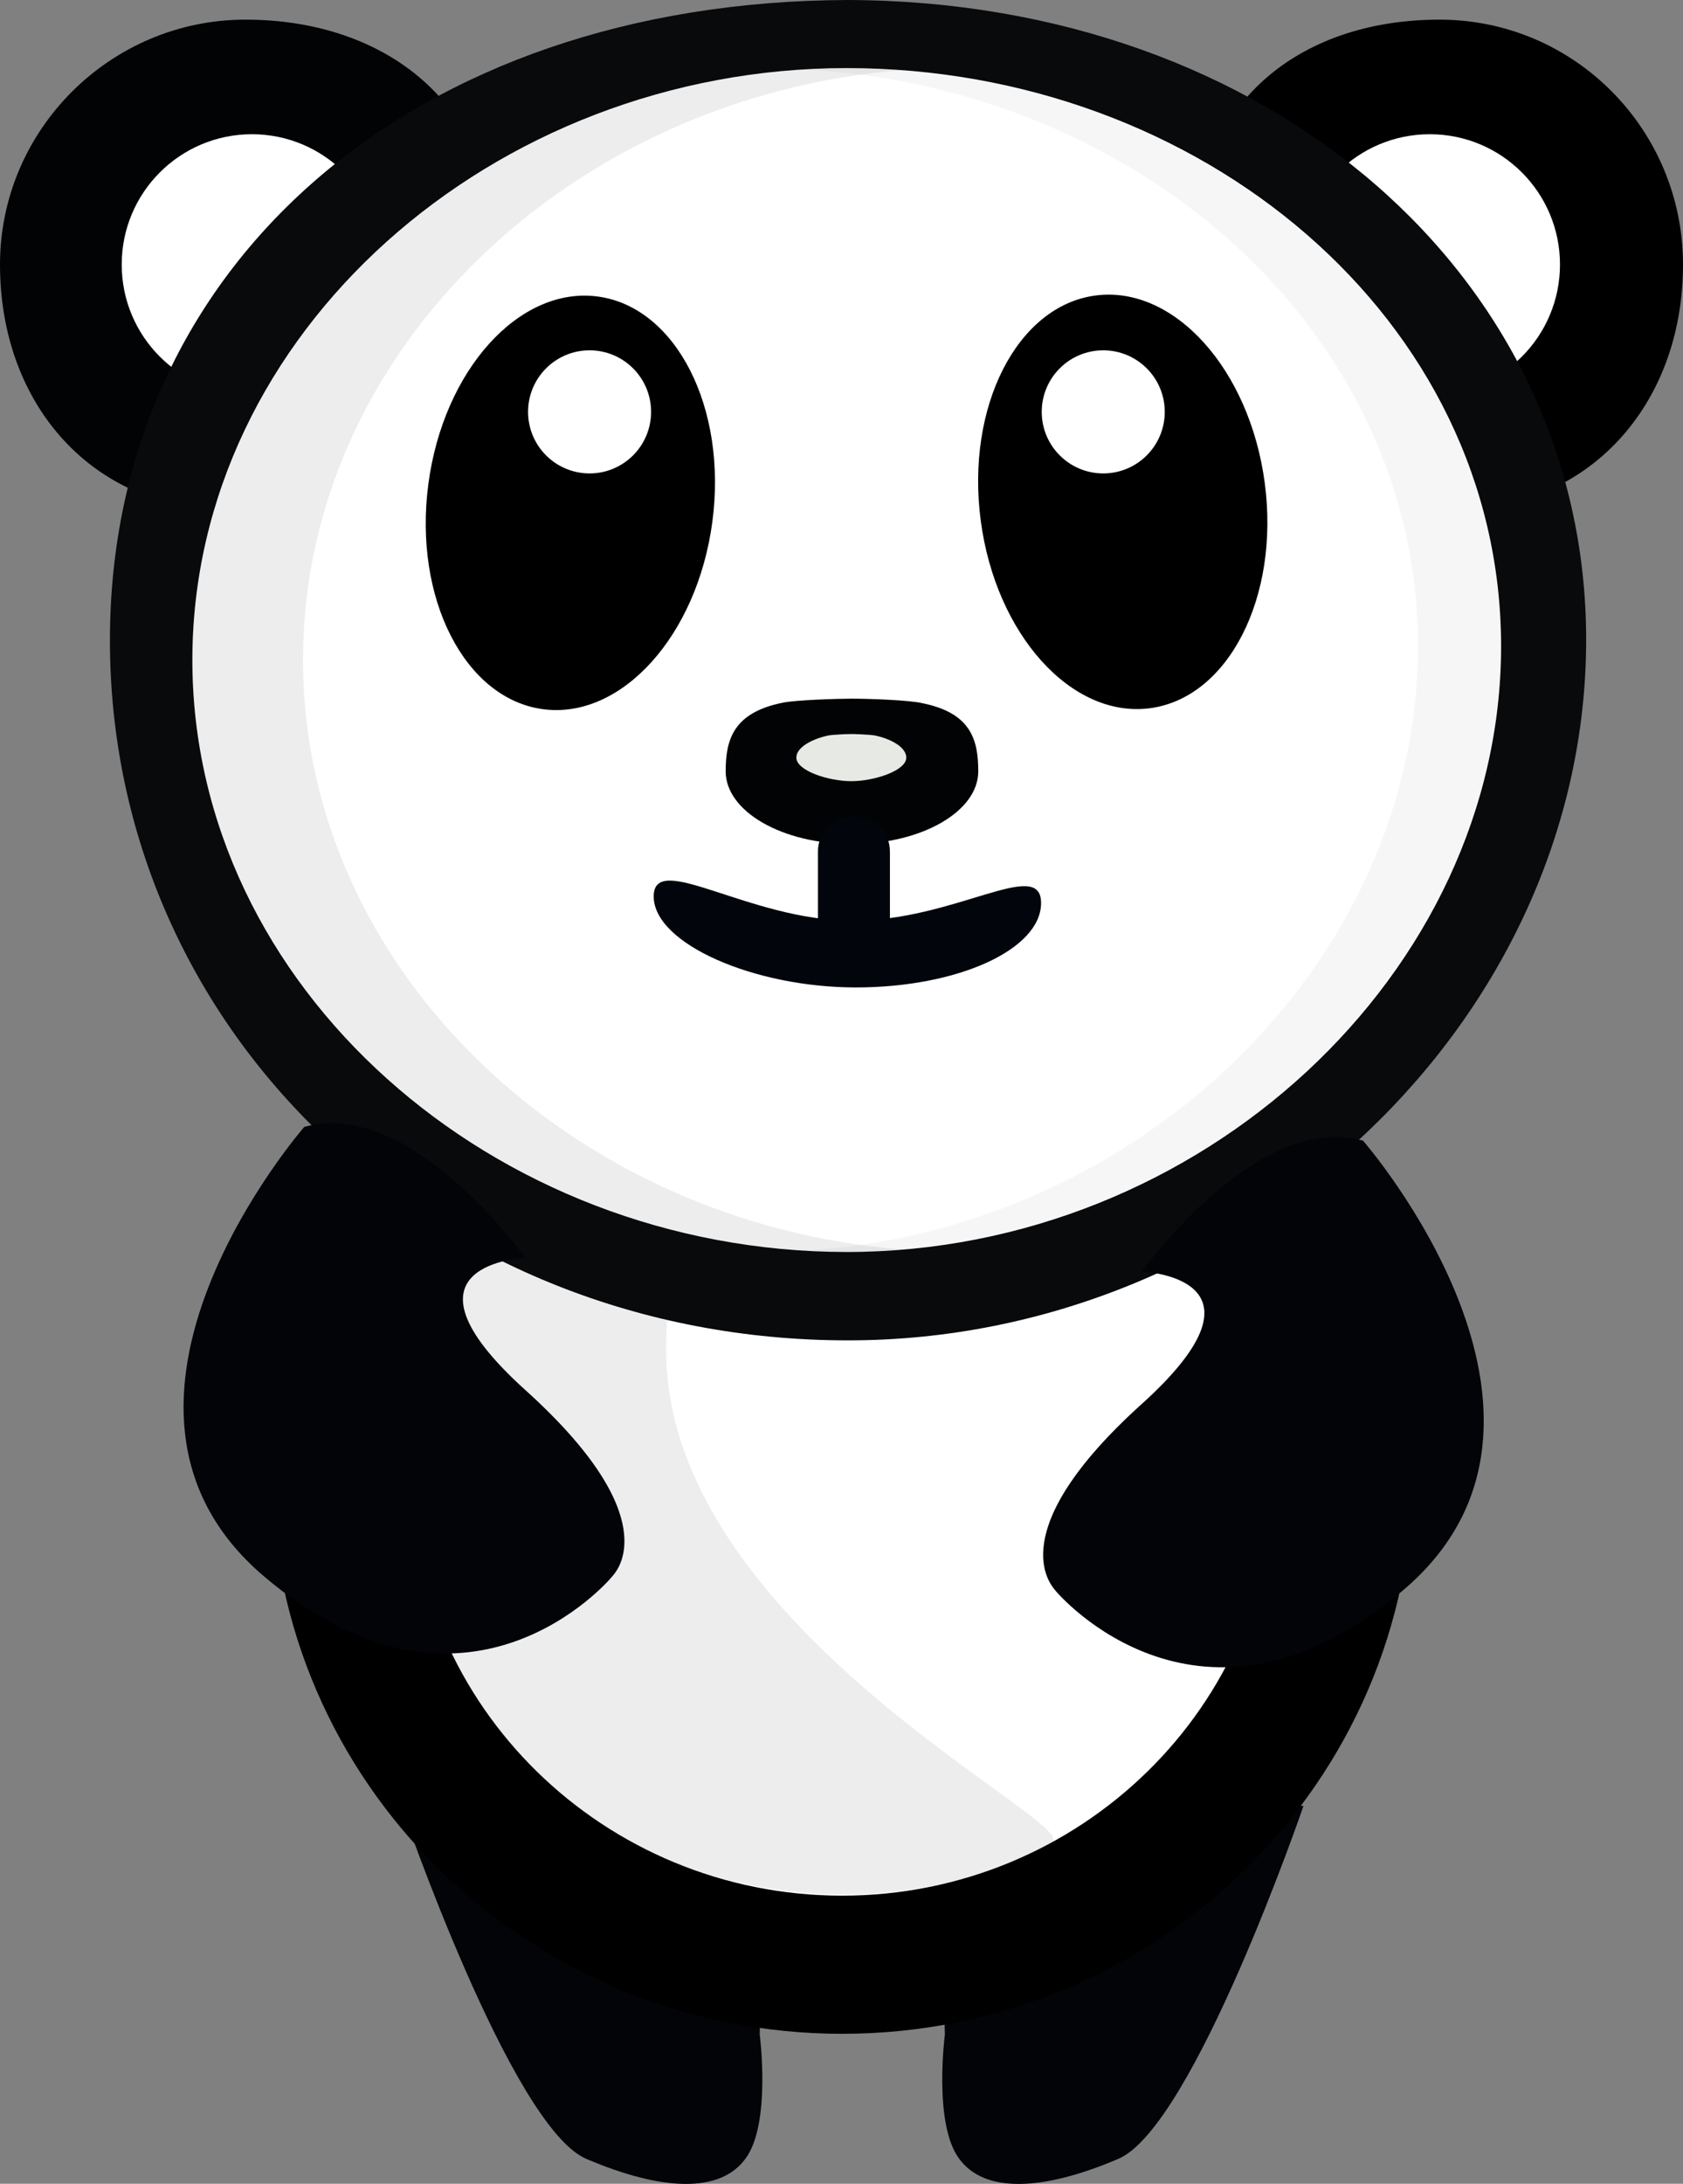
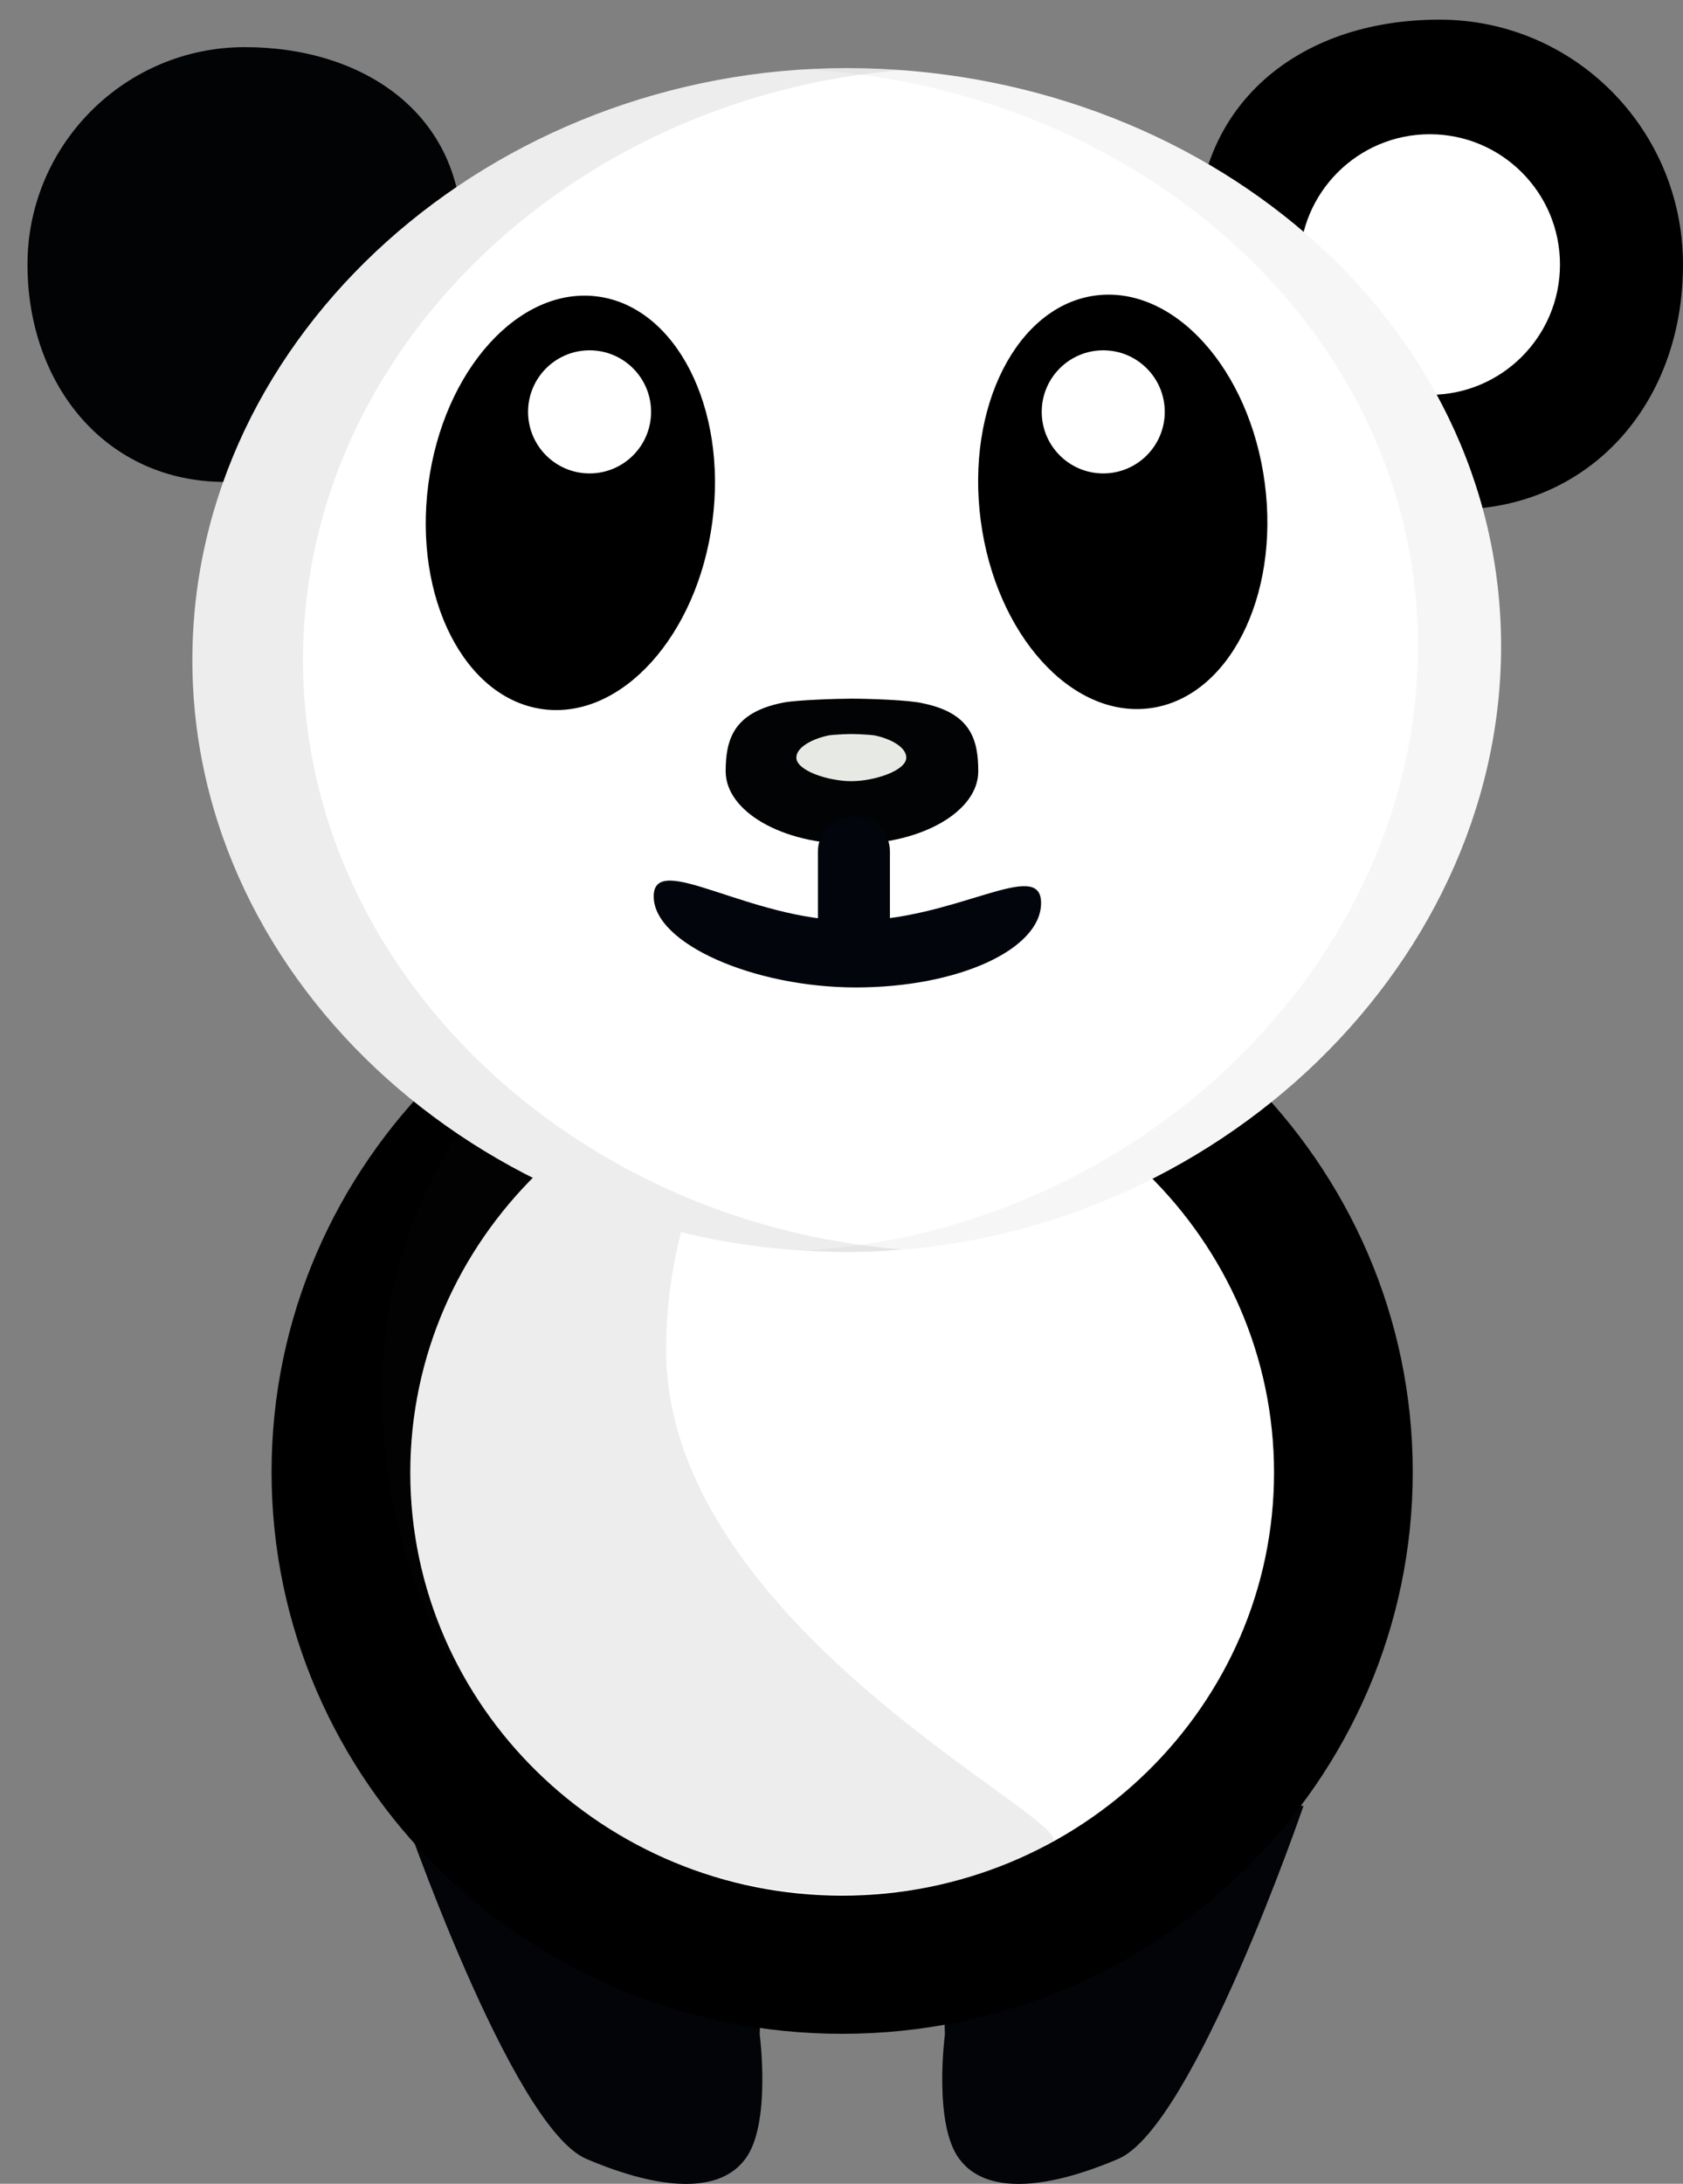
<svg xmlns="http://www.w3.org/2000/svg" version="1.1" id="Layer_1" x="0px" y="0px" viewBox="1 333.1 257.2 333.5" enable-background="new 1 333.1 257.2 333.5" xml:space="preserve">
  <rect x="1" y="333.1" width="257.2" height="333.5" fill="#808080" stroke="none" />
  <g>
    <path fill="#020407" d="M62.3,608.9c0,0,16.8,49,28.3,53.9c11.5,4.9,20.4,5.3,24.3,0c4-5.3,2.2-19,2.2-19l0.4-14.2   C117.6,629.5,98.2,605.8,62.3,608.9z" />
  </g>
  <g>
    <path fill="#020407" d="M200.2,608.9c0,0-16.8,49-28.3,53.9c-11.5,4.9-20.4,5.3-24.3,0c-4-5.3-2.2-19-2.2-19l-0.4-14.2   C144.9,629.5,164.3,605.8,200.2,608.9z" />
  </g>
  <g>
    <ellipse fill="#FFFFFF" cx="129.7" cy="557.9" rx="76.6" ry="75.2" />
    <path d="M129.7,643.7c-48.1,0-87.2-38.5-87.2-85.8s39.1-85.8,87.2-85.8c48.1,0,87.2,38.5,87.2,85.8   C216.9,605.2,177.8,643.7,129.7,643.7z M129.7,493.4c-36.4,0-66,29-66,64.6s29.6,64.6,66,64.6c36.4,0,66-29,66-64.6   S166.1,493.4,129.7,493.4z" />
  </g>
  <g opacity="8.000000e-02">
    <path fill="#141416" d="M102.8,539.3c0-29.3,17.5-54.5,42.7-66.3c-3.7-0.6-7.5-0.9-11.4-0.9c-41.2,0-74.7,32.8-74.7,73.3   c0,40.5,25.6,67.3,51.3,74.4c25.7,7.1,47-2.2,51.1-5.4C165.9,611.3,102.8,581.6,102.8,539.3z" />
  </g>
  <g>
    <path d="M187.4,368.9c0-18.3,14.9-28.6,33.2-28.6c18.3,0,33.2,14.9,33.2,33.2c0,18.3-11.9,33.2-30.2,33.2   c-10.9,0-8.2-5.2-15.1-13.3L187.4,368.9z" />
    <path d="M223.5,410.9c-9.1,0-11.7-3.5-14.3-8.6c-1-1.8-1.6-3.9-3.6-6.2L184,370.5v-1.6c0-19.3,14.9-32.8,37-32.8   c20.6,0,37.2,16.8,37.2,37.4C258.2,395.2,243.5,410.9,223.5,410.9z M191.6,367.4l20,23.2c2.6,3.1,4.1,5.8,5.1,7.9   c1.8,3.5,2.1,4,6.7,4c15.1,0,26-12.2,26-29c0-16-13-29-29-29C200.1,344.5,192.3,356.5,191.6,367.4z" />
  </g>
  <g>
    <path fill="#010305" d="M71.6,368.9c0-18.3-14.9-28.6-33.2-28.6S5.2,355.2,5.2,373.5c0,18.3,11.9,33.2,30.2,33.2   c10.9,0,8.2-5.2,15.1-13.3L71.6,368.9z" />
-     <path fill="#010305" d="M35.5,410.9c-20,0-34.5-15.7-34.5-37.4c0-20.6,16.9-37.4,37.5-37.4c22,0,37.5,13.5,37.5,32.8v1.6   l-22.2,25.7c-2,2.3-3.1,4.4-4,6.2C47.2,407.4,44.6,410.9,35.5,410.9z M38.4,344.5c-16,0-29,13-29,29c0,16.8,10.9,29,26,29   c4.7,0,4.9-0.5,6.7-4c1-2,2.5-4.8,5.1-7.8l20.1-23.2C66.7,356.5,58.9,344.5,38.4,344.5z" />
  </g>
  <g>
-     <circle fill="#FFFFFF" cx="39.5" cy="373.5" r="19.9" />
-   </g>
+     </g>
  <g>
    <circle fill="#FFFFFF" cx="219.5" cy="373.5" r="19.9" />
  </g>
  <g>
-     <path fill="#080A0C" d="M130.6,537.8L130.6,537.8c-63.3,0-112.8-47.2-112.8-106.9c0-57.4,46.4-97.6,112.8-97.8   c64.3,0.2,112.8,42.2,112.8,97.7C243.4,488.6,191.8,537.8,130.6,537.8L130.6,537.8L130.6,537.8z M130.6,350.1   c-56.4,0.2-95.8,33.4-95.8,80.8c0,50.3,42.1,89.8,95.9,90c52-0.2,95.9-41.4,95.9-90C226.5,378.6,177.1,350.2,130.6,350.1z" />
-   </g>
+     </g>
  <g>
    <path fill="#FFFFFF" d="M230.4,431.8c0,49.9-45.9,92.5-100,92.5s-100-40.5-100-90.4c0-49.9,45.9-90.4,100-90.4   C184.5,343.5,230.4,381.8,230.4,431.8z" />
  </g>
  <g>
    <ellipse transform="matrix(0.131 -0.991 0.991 0.131 -329.416 443.73)" cx="88.3" cy="409.7" rx="31.8" ry="21.9" />
  </g>
  <g>
    <circle fill="#FFFFFF" cx="91.1" cy="396" r="9.4" />
  </g>
  <g>
    <ellipse transform="matrix(0.131 0.991 -0.991 0.131 556.023 185.323)" cx="172.3" cy="409.7" rx="31.8" ry="21.9" />
  </g>
  <g>
    <circle fill="#FFFFFF" cx="169.6" cy="396" r="9.4" />
  </g>
  <g>
    <path fill="#010305" d="M150.5,450.9c0,6.1-8.6,11.1-19.3,11.1c-10.7,0-19.3-5-19.3-11.1c0-4.9,1.2-9,8.8-10.5   c2-0.4,8.3-0.6,10.5-0.6c2.3,0,8.8,0.2,10.8,0.7C149.4,442,150.5,446.1,150.5,450.9z" />
  </g>
  <g>
    <path fill="#02060C" d="M137,477.5c0,2.9-2.4,5.3-5.3,5.3h-0.4c-2.9,0-5.3-2.4-5.3-5.3v-14.4c0-2.9,2.4-5.3,5.3-5.3h0.4   c2.9,0,5.3,2.4,5.3,5.3V477.5z" />
  </g>
  <g>
    <path fill="#02060C" d="M160.1,471c0,7.1-12.7,12.9-28.3,12.9c-15.6,0-30.9-6.7-30.9-13.9c0-7.1,14.6,3.7,30.3,3.7   C146.8,473.8,160.1,463.9,160.1,471z" />
  </g>
  <g>
    <path fill="#E7EAE4" d="M139.5,448.8c0,2-4.9,3.6-8.4,3.6c-3.5,0-8.4-1.6-8.4-3.6c0-1.6,2.5-2.9,5-3.4c0.6-0.1,2.7-0.2,3.4-0.2   c0.8,0,2.8,0.1,3.5,0.2C137.1,445.9,139.5,447.2,139.5,448.8z" />
  </g>
  <g opacity="8.000000e-02">
    <path fill="#141416" d="M47.3,433.9c0-47.4,41.3-86.2,91.7-90.1c-2.8-0.2-5.7-0.3-8.6-0.3c-54.1,0-100,40.5-100,90.4   c0,49.9,45.9,90.4,100,90.4c2.8,0,5.6-0.1,8.3-0.4C88.5,519.9,47.3,481.2,47.3,433.9z" />
  </g>
  <g opacity="4.000000e-02">
    <path fill="#141416" d="M130.4,343.5c-2.1,0-4.2,0.1-6.3,0.2c51.2,2.9,93.6,40.2,93.6,88.1c0,48-42.4,89.2-93.7,92.3   c2.1,0.1,4.3,0.2,6.4,0.2c54.1,0,100-42.6,100-92.5C230.4,381.8,184.5,343.5,130.4,343.5z" />
  </g>
  <g>
-     <path fill="#020407" d="M47.5,505.2c0,0-37,42.4-6.2,68.6c30.8,26.2,52.7,0.8,53.3,0c0.7-0.8,8.2-9-13.3-28.4   c-21.5-19.4,0-20.2,0-20.2S63.7,500.6,47.5,505.2z" />
-   </g>
+     </g>
  <g>
-     <path fill="#020407" d="M209.3,507.3c0,0,37,42.4,6.2,68.6c-30.8,26.2-52.7,0.8-53.3,0c-0.6-0.8-8.2-9,13.3-28.4   c21.5-19.4,0-20.2,0-20.2S193.1,502.7,209.3,507.3z" />
-   </g>
+     </g>
  <g>
    <path fill="#282875" d="M286.1,595" />
  </g>
</svg>